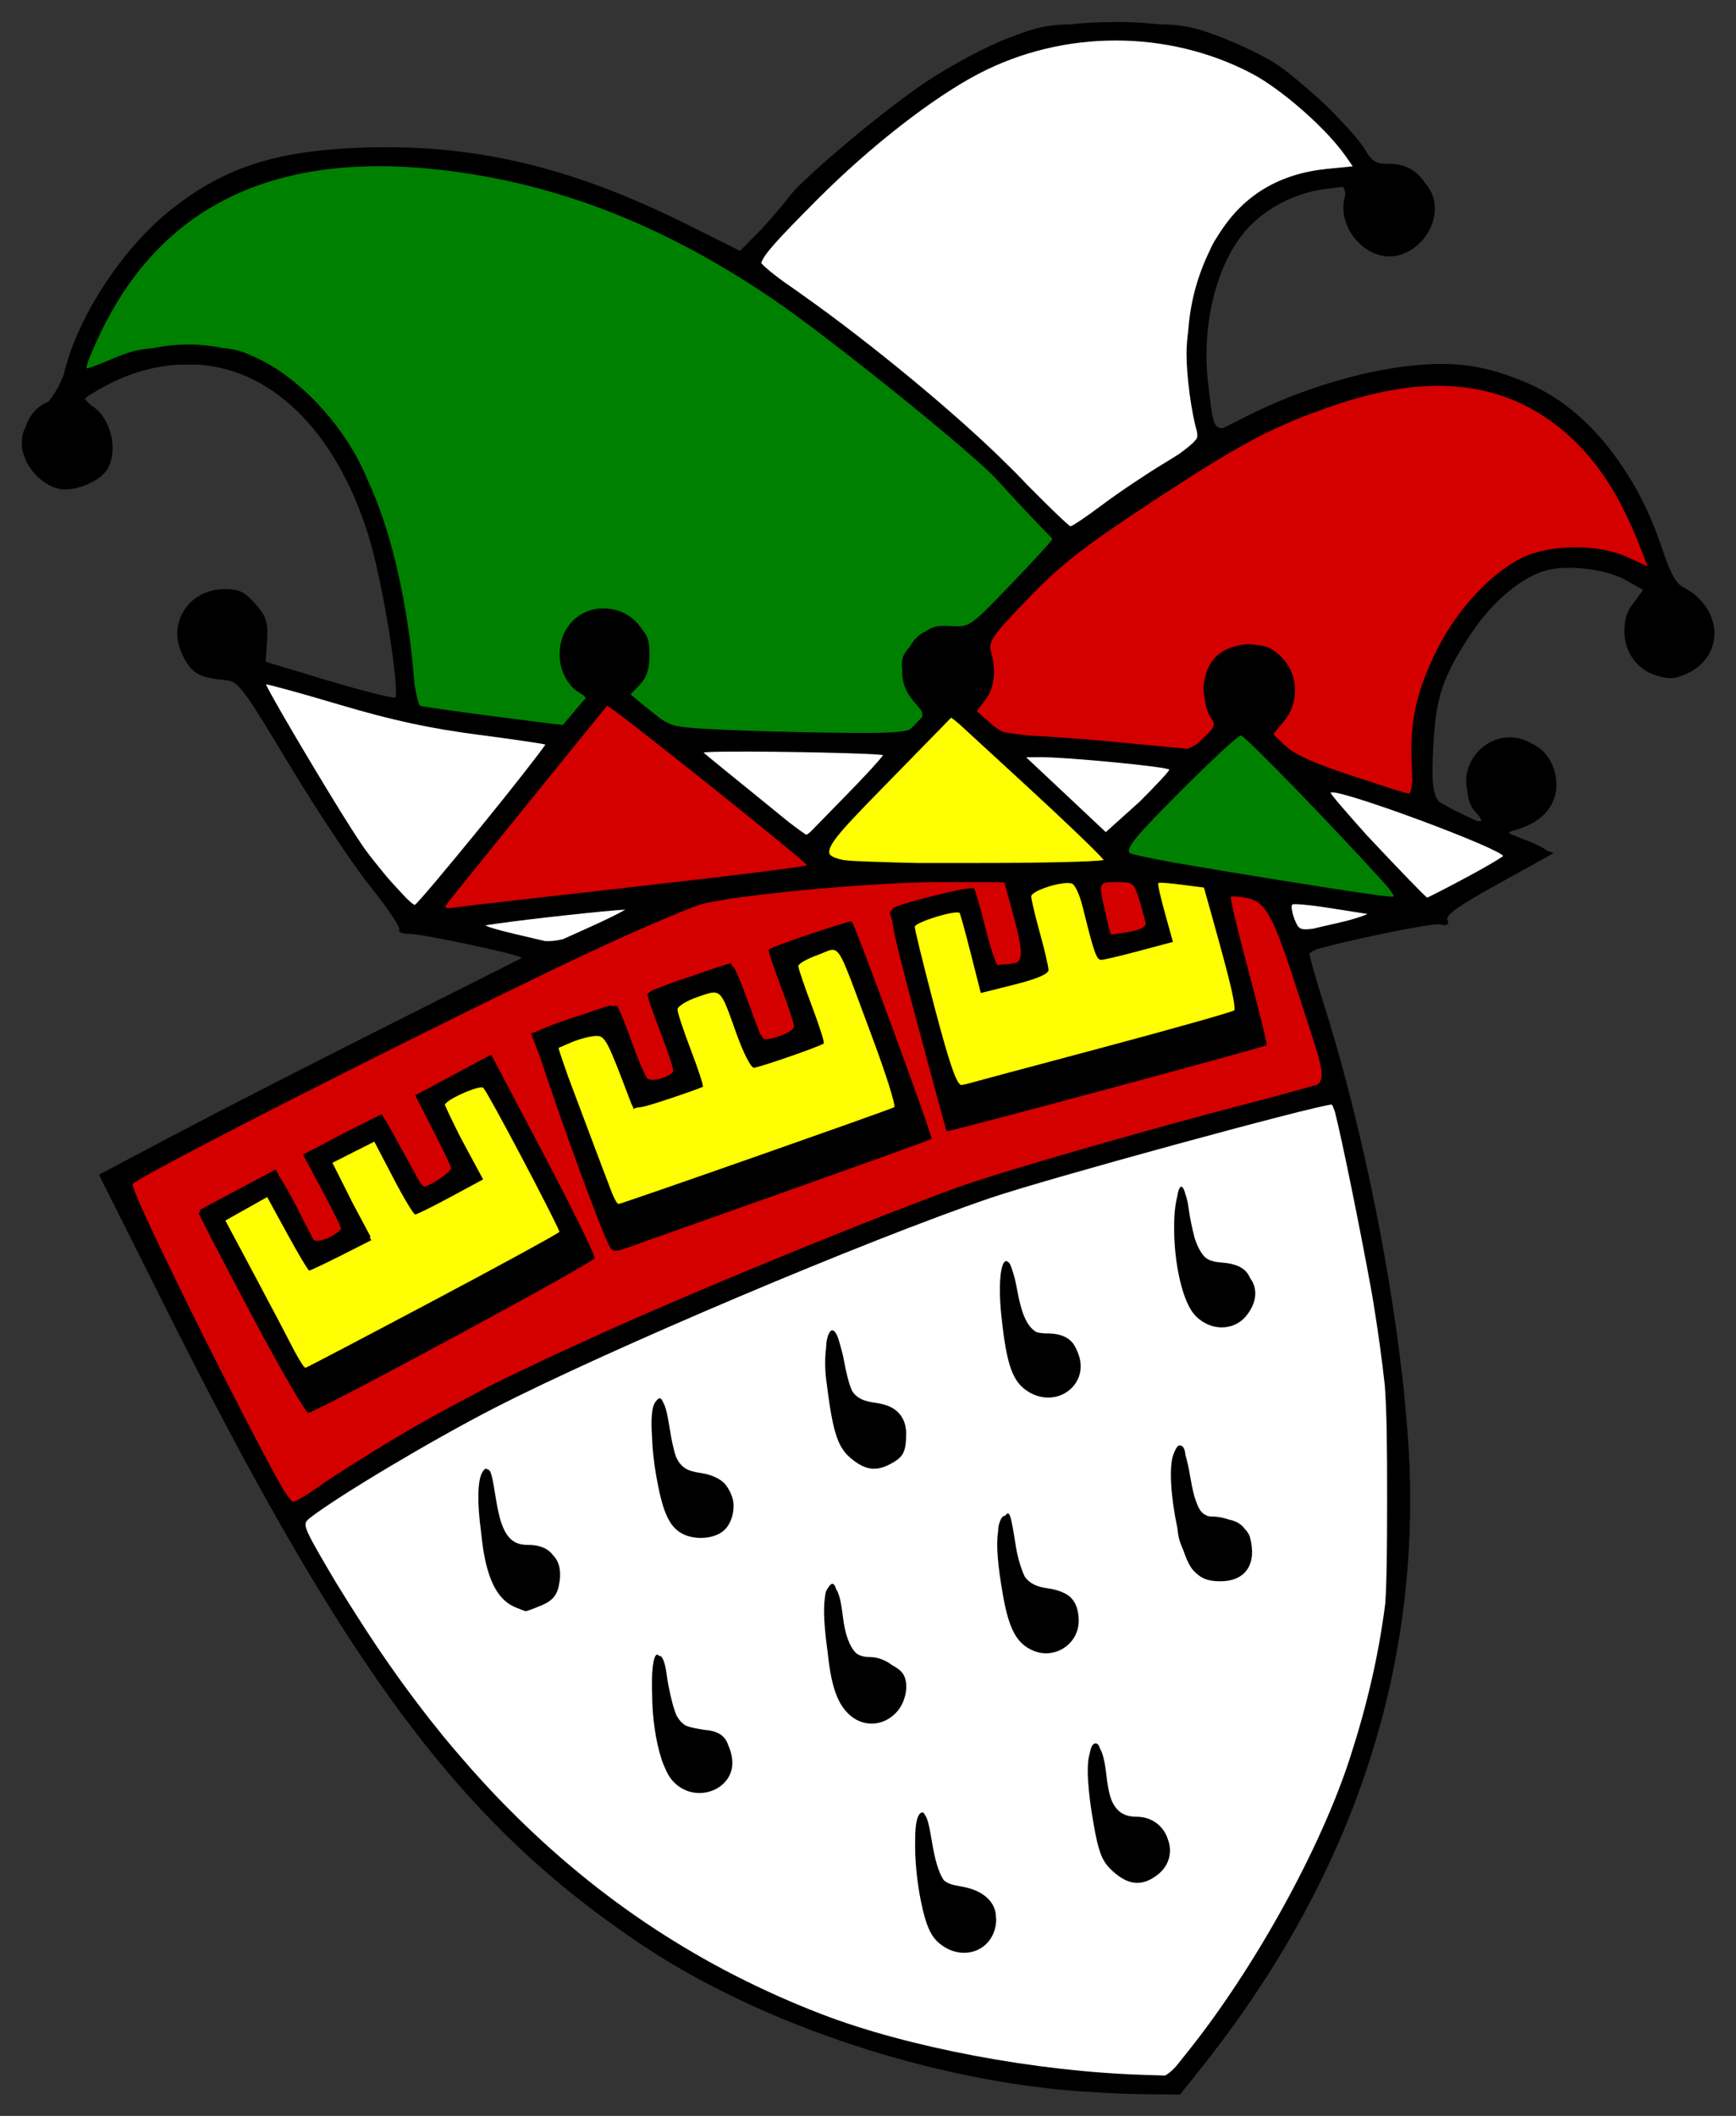
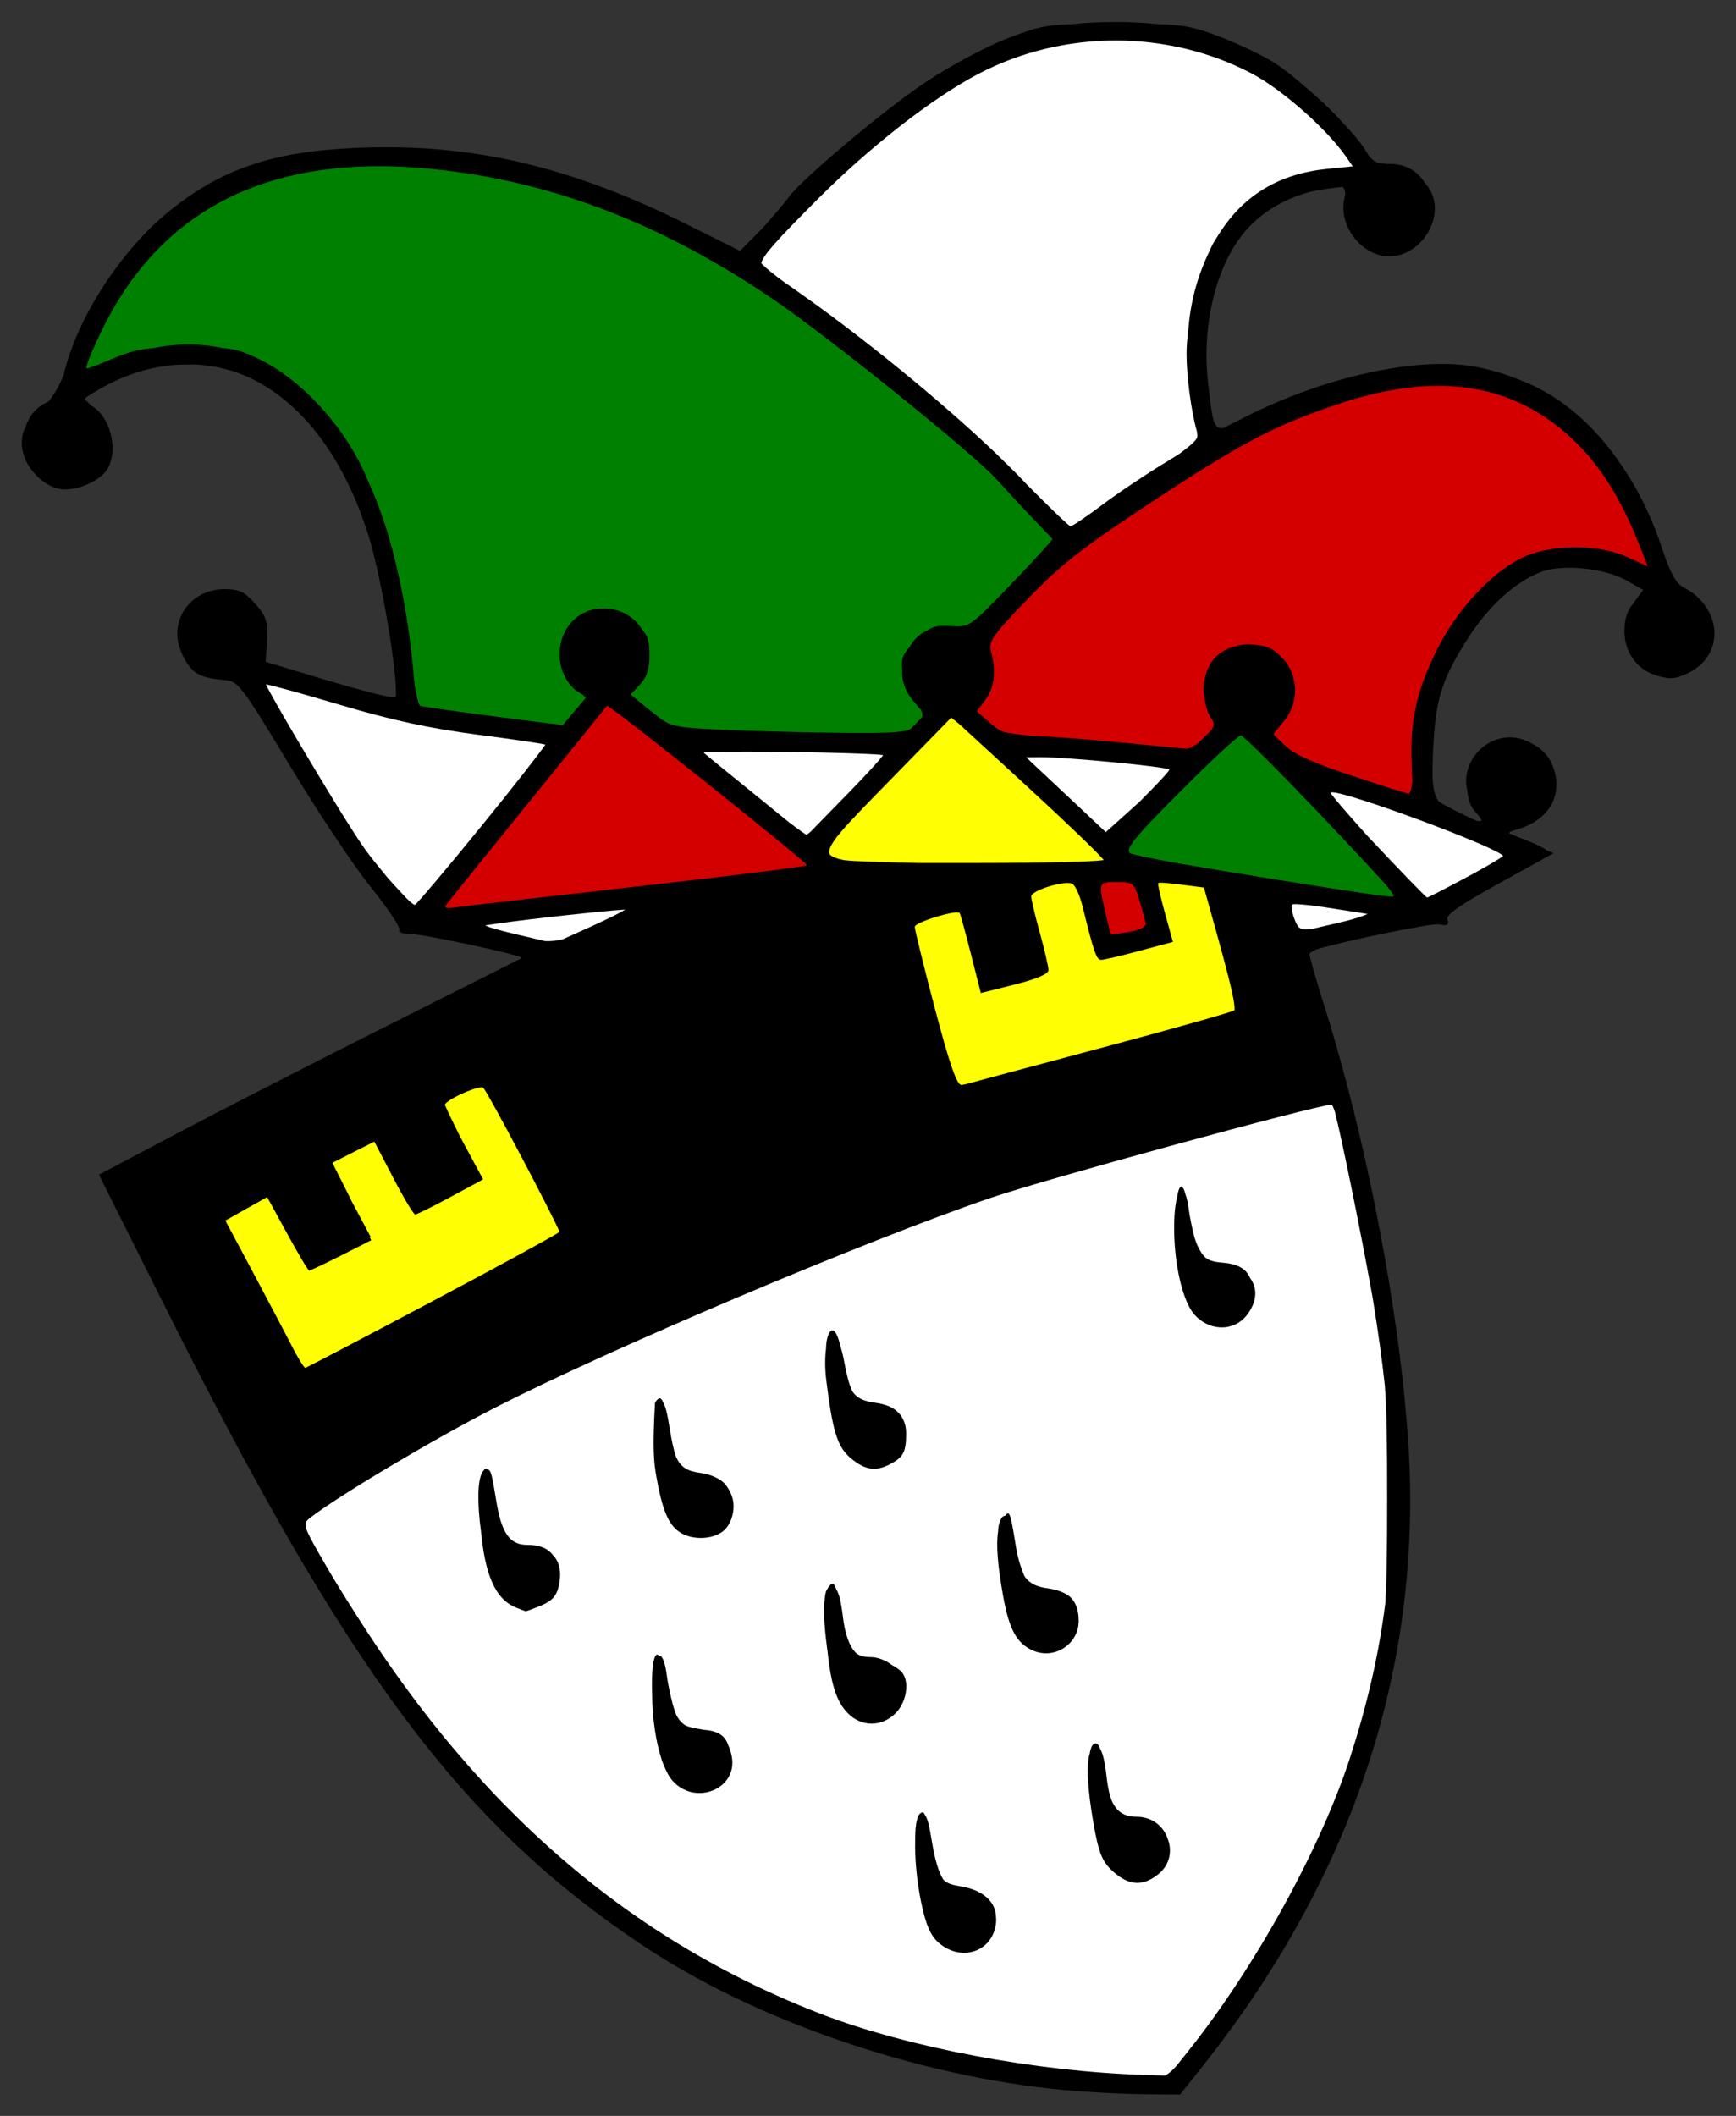
<svg xmlns="http://www.w3.org/2000/svg" version="1.0" width="393.98" height="480" id="svg2">
  <rect width="100%" height="100%" fill="#333333" stroke="none" />
  <defs id="defs5" />
  <g transform="matrix(0.979,0,0,0.979,138.838,12.95)" id="g2510">
    <path d="M 116.741,-8.123 C 113.007,-8.108 109.746,-7.961 106.71,-7.623 C 100.138,-7.415 98.083,-6.751 91.897,-4.404 C 86.92,-2.516 78.757,1.834 72.897,5.721 C 63.26,12.113 43.935,28.338 40.96,32.533 C 40.233,33.559 37.54,36.759 34.929,39.658 C 34.898,39.692 34.865,39.718 34.835,39.752 L 29.741,44.908 L 17.835,38.971 C -9.782,25.139 -32.883,19.81 -59.821,21.065 C -78.776,21.948 -90.495,25.949 -102.509,35.627 C -113.75,44.683 -124.044,60.591 -127.04,73.596 C -127.043,73.607 -127.038,73.617 -127.04,73.627 C -128.102,76.242 -129.172,78.129 -130.603,79.846 C -133.226,80.939 -135.023,82.963 -135.853,85.69 C -136.532,86.875 -136.759,88.005 -136.759,89.627 C -136.759,90.788 -136.443,91.98 -135.946,93.127 C -135.91,93.211 -135.891,93.294 -135.853,93.377 C -135.674,93.84 -135.448,94.292 -135.134,94.721 C -133.215,97.782 -129.875,100.19 -126.79,100.19 C -122.931,100.19 -118.175,97.84 -116.79,95.252 C -114.326,90.647 -116.337,83.166 -120.665,80.752 C -120.698,80.734 -120.726,80.708 -120.759,80.69 L -122.165,79.252 C -121.87,78.775 -120.79,78.14 -118.665,76.908 C -113.038,73.646 -107.07,71.78 -101.196,71.315 C -100.287,71.286 -99.388,71.252 -98.384,71.252 C -97.574,71.252 -96.893,71.246 -96.196,71.252 C -91.73,71.518 -87.375,72.626 -83.353,74.596 C -72.177,80.067 -63.124,91.642 -57.54,107.471 C -57.299,108.163 -57.051,108.857 -56.821,109.565 C -56.699,109.941 -56.565,110.309 -56.446,110.69 C -56.392,110.865 -56.344,111.044 -56.29,111.221 C -53.223,121.383 -49.722,142.756 -50.04,148.002 C -50.074,148.195 -50.136,148.316 -50.196,148.377 C -50.508,148.688 -57.425,146.968 -65.571,144.533 L -80.228,140.127 L -79.915,135.44 C -79.769,133.236 -79.791,131.864 -80.165,130.69 C -80.168,130.68 -80.162,130.668 -80.165,130.658 C -80.491,129.297 -81.244,128.253 -82.696,126.627 C -85.147,123.884 -86.389,123.283 -89.728,123.283 C -91.461,123.283 -93.035,123.635 -94.415,124.221 C -94.753,124.352 -95.072,124.489 -95.384,124.69 C -99.065,126.706 -101.07,130.631 -100.665,134.596 C -100.66,134.66 -100.672,134.72 -100.665,134.783 C -100.66,134.826 -100.64,134.866 -100.634,134.908 C -100.574,135.402 -100.46,135.906 -100.321,136.408 C -100.316,136.428 -100.327,136.451 -100.321,136.471 C -100.251,136.701 -100.159,136.93 -100.071,137.158 C -99.754,138.063 -99.358,138.976 -98.79,139.908 C -96.86,143.074 -95.172,143.861 -89.29,144.408 C -86.61,144.658 -85.298,146.423 -74.79,163.908 C -68.436,174.482 -59.986,187.206 -55.978,192.19 C -52.471,196.55 -49.702,200.559 -49.29,201.846 C -49.288,201.855 -49.293,201.868 -49.29,201.877 C -49.241,202.043 -49.22,202.159 -49.259,202.221 C -49.593,202.762 -48.484,203.19 -46.728,203.19 C -43.798,203.19 -21.709,207.896 -20.915,208.69 C -20.89,208.715 -21.111,208.876 -21.54,209.127 C -21.559,209.138 -21.614,209.147 -21.634,209.158 L -51.071,223.971 C -68.286,232.619 -90.582,244.022 -100.603,249.315 L -118.821,258.94 L -118.665,259.252 L -118.728,259.283 L -104.103,288.471 C -61.223,374.197 -35.062,409.29 6.929,437.408 C 33.08,454.92 70.69,467.862 104.741,471.065 C 109.691,471.53 117.791,471.975 122.741,472.033 L 131.741,472.127 L 137.085,465.408 C 170.948,422.672 187.028,375.691 184.897,325.69 C 184.707,321.212 184.317,316.411 183.835,311.408 C 183.805,311.003 183.773,310.645 183.741,310.252 C 183.662,309.282 183.552,308.363 183.46,307.471 C 183.381,306.741 183.294,305.99 183.21,305.252 C 183.194,305.129 183.163,305.001 183.147,304.877 C 179.984,277.449 173.143,244.753 164.835,218.721 C 164.424,217.433 164.064,216.229 163.71,215.065 C 163.511,214.412 163.354,213.847 163.179,213.252 C 162.902,212.288 162.696,211.618 162.491,210.877 C 162.365,210.423 162.308,210.161 162.21,209.783 C 162.177,209.663 162.145,209.581 162.116,209.471 C 161.915,208.712 161.799,208.203 161.772,208.002 C 161.771,207.989 161.742,207.919 161.741,207.908 C 161.717,207.643 162.284,207.24 163.21,206.815 C 163.226,206.81 163.255,206.789 163.272,206.783 C 169.242,204.952 189.975,200.621 191.804,200.971 C 193.29,201.255 193.881,201.158 193.866,200.565 C 193.953,200.464 193.914,200.292 193.741,200.033 C 193.727,200.012 193.726,199.994 193.71,199.971 C 193.702,199.951 193.718,199.929 193.71,199.908 C 193.278,198.784 196.371,196.615 205.741,191.44 L 218.335,184.471 L 216.616,183.783 C 216.244,183.333 213.95,182.202 211.397,181.252 C 210.124,180.778 209.001,180.314 208.054,179.877 C 207.951,179.586 208.437,179.376 209.366,179.127 C 216.318,177.268 219.897,172.464 218.772,166.471 C 218.075,162.751 215.928,160.312 213.272,159.065 C 205.275,154.359 196.337,162.012 198.335,170.096 C 198.537,172.236 199.138,173.785 200.272,175.002 C 201.802,176.645 202.012,177.301 200.616,177.002 C 197.929,175.889 193.743,173.787 191.741,172.533 C 190.121,170.431 190.042,166.951 190.491,158.846 C 191.075,148.304 192.706,143.504 198.991,133.908 C 203.754,126.637 210.205,121.026 215.96,119.127 C 220.914,117.492 230.284,118.505 235.116,121.221 L 239.085,123.471 L 236.96,126.377 C 236.915,126.438 236.878,126.504 236.835,126.565 C 235.478,128.106 234.805,130.161 234.772,132.283 C 234.418,137.078 237.18,141.804 242.116,143.283 C 245.328,144.246 246.549,144.134 249.46,142.752 C 256.345,139.485 257.364,131.756 252.897,126.408 C 252.055,125.4 251.035,124.449 249.804,123.658 C 249.772,123.638 249.742,123.616 249.71,123.596 C 249.553,123.492 249.42,123.433 249.272,123.346 C 249.056,123.219 248.813,123.09 248.585,122.971 C 248.532,122.943 248.482,122.904 248.429,122.877 C 246.741,122.021 245.395,119.598 243.647,114.346 C 243.643,114.333 243.62,114.327 243.616,114.315 C 243.536,114.063 243.448,113.814 243.366,113.565 C 241.603,108.206 239.36,103.246 236.71,98.752 C 236.606,98.573 236.502,98.399 236.397,98.221 C 235.943,97.466 235.5,96.73 235.022,96.002 C 234.738,95.557 234.439,95.124 234.147,94.69 C 228.56,86.366 221.69,80.036 213.96,76.315 C 212.348,75.539 210.693,74.847 209.022,74.252 C 208.886,74.204 208.753,74.143 208.616,74.096 C 205.657,72.983 202.59,72.144 199.429,71.627 C 186.267,69.477 165.161,74.166 147.241,83.19 L 141.741,85.971 L 141.71,85.971 C 140.565,86.098 139.95,85.557 139.522,84.19 C 139.453,83.967 139.396,83.708 139.335,83.44 L 139.21,82.971 C 139.205,82.951 139.215,82.928 139.21,82.908 C 138.908,81.339 138.685,79.105 138.304,76.096 C 136.59,62.583 139.996,48.341 146.866,40.315 C 151.244,35.2 158.168,31.53 165.21,30.596 L 169.397,30.065 C 169.788,30.338 169.973,30.84 170.054,31.752 C 170.054,31.761 170.053,31.774 170.054,31.783 L 169.804,32.94 C 168.434,39.175 173.955,46.19 180.241,46.19 C 186.471,46.19 191.863,39.486 190.616,33.252 C 190.315,31.746 189.514,30.301 188.429,29.065 C 186.828,26.534 184.141,24.752 180.429,24.752 C 177.132,24.752 176.285,24.276 174.647,21.502 C 173.629,19.777 171.437,17.241 168.835,14.533 C 168.589,14.266 168.339,13.989 168.085,13.721 C 168.045,13.68 168,13.637 167.96,13.596 C 166.203,11.755 164.257,9.927 162.241,8.19 C 162.068,8.04 161.915,7.869 161.741,7.721 C 161.661,7.65 161.571,7.604 161.491,7.533 C 158.308,4.736 155.208,2.253 152.929,0.908 C 149.831,-0.918 143.994,-3.619 139.96,-5.092 C 134.985,-6.908 132.715,-7.476 126.116,-7.654 C 126.049,-7.656 125.997,-7.684 125.929,-7.685 C 123.009,-7.989 119.966,-8.135 116.741,-8.123 z" id="path2473" style="fill:#000000" />
    <path d="M 116.71,-3.842 C 127.671,-3.855 138.619,-1.307 148.366,3.815 C 155.315,7.466 165.705,16.607 170.116,22.94 L 171.772,25.315 L 165.804,25.908 C 154.794,27.025 146.593,31.914 140.991,40.658 C 140.953,40.713 140.904,40.759 140.866,40.815 C 140.729,41.031 140.594,41.249 140.46,41.471 C 140.209,41.859 139.944,42.259 139.71,42.658 C 139.243,43.455 138.788,44.393 138.335,45.44 C 138.295,45.524 138.249,45.604 138.21,45.69 C 135.621,51.307 134.121,56.962 133.647,63.283 C 133.394,65.24 133.241,67.105 133.241,68.721 C 133.241,74.094 134.357,82.27 135.647,86.752 C 135.653,86.771 135.642,86.796 135.647,86.815 C 135.749,87.342 135.793,87.788 135.679,88.221 C 135.256,89.046 133.958,90.187 131.647,91.877 C 130.741,92.455 129.713,93.12 128.397,93.908 C 124.125,96.468 117.572,100.855 113.835,103.658 C 110.097,106.462 106.722,108.739 106.335,108.721 C 106.008,108.706 101.634,104.512 96.179,99.002 C 95.892,98.713 95.628,98.393 95.335,98.096 C 94.347,97.049 93.125,95.812 91.804,94.533 C 80.355,83.096 60.391,66.569 44.616,55.408 C 44.433,55.279 44.267,55.161 44.085,55.033 C 42.889,54.171 41.735,53.353 40.679,52.627 C 40.542,52.533 40.437,52.468 40.304,52.377 C 37.724,50.54 35.551,48.77 34.647,47.752 C 35.072,45.908 38.545,42.13 47.71,32.94 C 59.867,20.748 74.371,9.45 84.96,3.908 C 94.793,-1.238 105.749,-3.828 116.71,-3.842 z" id="path2471" style="fill:#ffffff" />
    <path d="M -53.509,25.283 C -49.106,25.299 -44.537,25.585 -39.759,26.127 C -12.955,29.169 11.795,38.761 37.241,56.002 C 50.086,64.705 83.714,91.773 89.179,97.815 C 91.607,100.499 95.609,104.821 98.085,107.408 L 101.929,111.408 C 102.055,111.579 102.117,111.685 102.116,111.721 C 102.108,112.011 97.783,116.719 92.522,122.19 C 82.996,132.097 82.948,132.118 78.522,131.846 C 75.792,131.678 74.517,131.845 72.929,133.002 C 71.291,133.682 70.079,134.889 69.054,136.69 C 67.348,138.587 67.069,139.668 67.335,142.096 C 67.203,144.61 68.033,146.98 69.866,149.158 L 71.679,151.283 C 71.978,151.867 72.094,152.397 71.96,152.908 L 70.21,154.752 C 69.795,155.194 69.433,155.541 68.991,155.846 C 67.011,156.567 63.004,156.688 52.054,156.565 C 43.022,156.463 30.653,156.125 24.585,155.815 C 15.82,155.366 13.984,155.218 11.241,153.252 L 9.304,151.721 L 8.022,150.721 L 4.366,147.69 L 6.522,145.408 C 8.143,143.683 8.741,141.811 8.741,138.533 C 8.741,135.58 8.437,134.228 7.022,132.627 C 5.242,129.757 2.054,127.752 -1.978,127.752 C -7.592,127.752 -11.394,131.984 -11.978,136.783 C -11.986,136.836 -12.002,136.886 -12.009,136.94 C -12.011,136.961 -12.007,136.981 -12.009,137.002 C -12.025,137.126 -12.028,137.252 -12.04,137.377 C -12.05,137.52 -12.068,137.671 -12.071,137.815 C -12.136,139.001 -12.027,140.256 -11.665,141.565 C -11.112,143.569 -9.562,145.94 -8.228,146.815 L -6.665,147.815 L -6.009,148.471 L -8.696,151.627 L -11.321,154.752 L -14.259,154.44 L -27.384,152.752 C -36.184,151.617 -43.841,150.516 -44.415,150.315 C -44.74,150.201 -45.212,148.302 -45.696,145.565 L -46.009,142.158 C -47.035,130.624 -49.346,118.546 -52.415,108.815 C -53.6,105.057 -54.968,101.546 -56.478,98.252 C -56.95,97.136 -57.428,96.039 -57.915,95.033 C -62.998,84.533 -72.394,74.588 -81.415,70.158 C -84.936,68.43 -86.775,67.699 -90.29,67.408 C -95.413,66.332 -100.781,66.321 -106.29,67.44 C -109.968,67.728 -112.143,68.392 -115.821,69.94 C -118.257,70.965 -120.389,71.781 -121.571,72.158 C -121.681,72.09 -121.759,71.987 -121.759,71.846 C -121.759,71.173 -120.235,67.493 -118.384,63.658 C -105.981,37.969 -84.331,25.177 -53.509,25.283 z" id="path2469" style="fill:#008000" />
    <path d="M 192.647,76.19 C 202.238,76.381 210.672,79.193 218.054,84.627 C 226.767,91.041 232.98,99.798 238.21,113.065 L 240.147,118.033 L 235.46,115.877 C 228.608,112.742 217.465,112.848 210.866,116.096 C 210.543,116.255 210.223,116.448 209.897,116.627 C 209.65,116.763 209.396,116.886 209.147,117.033 C 208.894,117.18 208.65,117.342 208.397,117.502 C 208.325,117.548 208.251,117.58 208.179,117.627 C 207.964,117.767 207.769,117.914 207.554,118.065 C 201.425,122.235 195.229,129.472 191.335,137.252 C 186.561,146.789 184.995,153.848 185.429,163.721 C 185.526,165.93 185.525,166.359 185.585,167.721 C 185.402,169.648 185.113,170.694 184.71,170.658 C 184.461,170.636 183.097,170.223 181.272,169.69 C 178.953,168.926 177.305,168.383 172.46,166.815 C 163.112,163.788 158.336,161.667 156.272,159.69 L 153.616,157.19 C 153.611,157.18 153.621,157.168 153.616,157.158 C 153.544,157.024 153.484,156.91 153.429,156.783 L 155.772,153.971 C 159.429,149.625 159.248,143.041 155.335,139.127 C 153.382,137.174 152.09,136.448 149.616,136.252 C 147.889,135.914 146.083,136.001 144.366,136.596 C 144.327,136.61 144.28,136.613 144.241,136.627 C 140.636,137.598 138.268,140.166 137.522,143.846 C 137.493,143.992 137.453,144.134 137.429,144.283 C 137.136,145.531 137.1,146.805 137.366,148.158 C 137.37,148.189 137.362,148.221 137.366,148.252 C 137.386,148.347 137.406,148.438 137.429,148.533 C 137.667,150.309 138.14,152.001 138.71,152.815 C 140.042,154.717 139.916,155.124 137.304,157.627 L 135.866,159.033 C 135.847,159.047 135.823,159.052 135.804,159.065 C 134.929,159.663 134.063,160.093 133.366,160.283 L 117.585,158.783 C 109.255,157.998 100.806,157.378 97.179,157.252 C 94.142,156.957 92.032,156.668 90.71,156.346 C 89.759,155.914 88.855,155.3 87.804,154.377 L 84.616,151.565 L 86.585,148.971 C 88.69,146.151 89.16,142.357 87.96,137.94 C 87.275,135.419 88.02,134.284 96.46,125.533 C 104.095,117.617 109.042,113.739 124.366,103.627 C 145.983,89.362 153.458,85.425 168.085,80.502 C 177.029,77.492 185.188,76.041 192.647,76.19 z" id="path2467" style="fill:#d40000;fill-opacity:1" />
    <path d="M -80.165,145.377 C -79.58,145.33 -72.101,147.391 -63.103,150.065 C -50.831,153.71 -42.092,155.581 -30.915,157.033 C -22.926,158.071 -16.234,159.056 -15.384,159.315 C -17.011,161.662 -22.871,169.164 -29.884,177.783 C -38.141,187.931 -45.228,196.329 -45.634,196.44 C -45.864,196.502 -46.62,195.874 -47.634,194.877 L -49.853,192.502 C -50.392,191.924 -51.018,191.245 -51.634,190.533 C -51.652,190.512 -51.678,190.492 -51.696,190.471 C -51.925,190.207 -52.151,189.933 -52.384,189.658 C -52.935,189.006 -53.48,188.317 -54.04,187.627 C -54.759,186.74 -55.462,185.873 -56.103,185.033 C -56.743,184.194 -57.315,183.406 -57.79,182.721 C -58.384,181.865 -59.185,180.637 -60.134,179.158 C -60.766,178.173 -61.547,176.937 -62.29,175.752 C -62.54,175.35 -62.843,174.86 -63.103,174.44 C -63.195,174.292 -63.26,174.183 -63.353,174.033 C -69.844,163.511 -78.822,148.297 -80.165,145.377 z" id="path2465" style="fill:#ffffff" />
    <path d="M -1.103,150.315 C -0.753,149.848 45.139,186.45 45.21,187.252 C 45.236,187.544 28.975,189.585 8.835,191.846 C 8.189,191.918 7.645,191.992 6.991,192.065 C 6.488,192.121 6.061,192.164 5.554,192.221 C 3.214,192.484 1.626,192.684 -0.634,192.94 C -18.118,194.905 -33.357,196.623 -35.259,196.908 C -38.611,197.411 -39.059,197.28 -38.134,196.096 C -37.527,195.318 -29.033,184.79 -19.228,172.69 C -9.422,160.59 -1.265,150.532 -1.103,150.315 z" id="path2463" style="fill:#d40000;fill-opacity:1" />
    <path d="M 78.679,153.065 C 79.029,153.297 79.801,153.932 80.71,154.69 L 96.522,169.221 C 105.434,177.409 112.849,184.547 114.054,186.065 C 111.367,186.482 99.768,186.752 83.835,186.752 C 78.935,186.752 74.738,186.754 70.991,186.752 C 67.119,186.672 63.354,186.565 60.085,186.44 C 57.557,186.343 55.513,186.282 53.96,186.096 C 53.937,186.093 53.92,186.099 53.897,186.096 C 53.797,186.079 53.712,186.052 53.616,186.033 C 52.214,185.768 51.249,185.398 50.679,184.908 C 50.644,184.878 50.617,184.846 50.585,184.815 C 49.467,182.944 53.67,178.646 63.96,168.127 L 78.679,153.065 z" id="path2461" style="fill:#fffe02;fill-opacity:1" />
    <path d="M 145.835,157.19 C 146.733,157.19 166.631,177.67 179.116,191.44 C 180.482,192.946 181.413,194.33 181.179,194.502 C 181.046,194.599 180.018,194.508 178.304,194.315 C 177.91,194.27 177.36,194.185 176.897,194.127 C 166.977,192.735 143.322,188.922 129.96,186.596 C 129.914,186.587 129.881,186.573 129.835,186.565 C 129.568,186.518 129.437,186.485 129.179,186.44 C 123.942,185.459 120.355,184.71 120.085,184.44 C 119.062,183.416 121.314,180.671 131.772,170.19 C 138.897,163.049 145.218,157.19 145.835,157.19 z" id="path2459" style="fill:#008000" />
    <path d="M 27.741,160.94 C 38.878,160.879 60.675,161.303 62.897,161.752 C 62.127,162.893 58.609,166.705 54.272,171.127 L 46.147,179.44 C 46.131,179.454 46.101,179.488 46.085,179.502 C 45.553,179.958 45.238,180.19 45.147,180.19 C 44.961,180.19 43.485,179.132 41.46,177.596 C 41.315,177.486 41.236,177.43 41.085,177.315 L 33.366,171.033 C 27.436,166.236 22.536,162.255 21.304,161.19 C 21.284,161.035 23.867,160.961 27.741,160.94 z" id="path2457" style="fill:#ffffff" />
    <path d="M 99.241,162.221 C 105.281,162.175 129.241,164.493 129.241,165.127 C 129.241,165.45 126.156,168.78 122.335,172.565 C 122.324,172.575 122.314,172.585 122.304,172.596 L 114.522,179.596 L 105.085,170.721 L 96.054,162.252 L 99.241,162.221 z" id="path2455" style="fill:#ffffff" />
    <path d="M 166.897,170.377 C 170.257,170.102 205.162,183.054 206.647,185.127 C 205.471,185.99 202.174,187.917 198.272,190.002 C 193.397,192.607 189.234,194.752 189.022,194.752 C 188.725,194.752 181.545,187.256 175.085,180.377 C 170.456,175.226 166.471,170.616 166.647,170.44 C 166.687,170.4 166.785,170.386 166.897,170.377 z" id="path2453" style="fill:#ffffff" />
-     <path d="M 75.647,191.19 L 88.085,191.19 L 91.022,191.252 L 93.21,199.283 C 95.054,206.118 95.356,208.906 93.929,209.815 C 93.362,209.949 92.788,210.063 92.116,210.19 C 91.045,210.2 89.913,210.309 89.554,210.44 C 89.176,210.577 87.867,206.729 86.647,201.877 C 85.428,197.026 84.218,192.854 83.96,192.596 C 83.849,192.485 83.056,192.575 81.991,192.752 C 81.113,192.849 79.807,193.109 78.304,193.471 C 73.24,194.607 66.441,196.448 65.241,197.19 C 65.081,197.288 64.963,197.479 64.897,197.783 C 64.595,197.957 64.425,198.126 64.46,198.221 C 64.486,198.293 64.908,199.813 65.022,200.221 C 65.029,200.27 65.015,200.295 65.022,200.346 C 65.532,203.757 67.228,210.505 70.679,223.377 C 74.412,237.307 77.535,248.785 77.647,248.908 C 77.894,249.179 151.342,229.433 151.804,228.971 C 151.981,228.793 150.102,221.062 147.616,211.815 C 145.13,202.567 143.295,194.824 143.522,194.596 C 143.75,194.368 145.384,194.487 147.179,194.846 C 151.647,195.74 153.297,198.78 159.21,217.19 C 164.132,232.517 165.923,236.451 163.522,238.127 C 161.381,238.744 157.189,239.887 152.304,241.221 C 127.891,247.462 90.961,258.023 80.366,261.846 C 63.422,267.96 31.168,281.019 6.741,291.69 C 1.041,294.18 -4.133,296.531 -9.103,298.815 C -11.207,299.781 -13.361,300.75 -15.353,301.69 C -15.454,301.737 -15.564,301.799 -15.665,301.846 C -17.227,302.584 -18.76,303.309 -20.259,304.033 C -22.626,305.164 -24.894,306.222 -26.884,307.221 C -28.715,308.14 -30.779,309.247 -32.946,310.408 C -33.246,310.565 -33.556,310.721 -33.853,310.877 C -42.398,315.365 -50.034,319.771 -57.509,324.502 C -57.591,324.554 -57.677,324.606 -57.759,324.658 C -61.986,327.252 -65.697,329.646 -68.134,331.377 C -68.787,331.841 -69.425,332.286 -70.04,332.69 C -71.887,333.9 -73.436,334.752 -73.821,334.752 C -74.168,334.752 -74.916,333.863 -76.071,332.065 C -76.081,332.048 -76.093,332.019 -76.103,332.002 C -76.119,331.977 -76.149,331.934 -76.165,331.908 C -84.349,317.701 -112.031,262.067 -111.071,261.127 C -108.262,258.374 -25.183,216.451 0.71,204.721 C 9.702,200.647 18.78,196.854 20.897,196.283 C 28.86,194.139 60.573,191.19 75.647,191.19 z" id="path2451" style="fill:#d40000;fill-opacity:1" />
    <path d="M 115.71,191.19 C 116.127,191.178 116.628,191.19 117.179,191.19 C 121.048,191.19 121.109,191.269 122.616,196.408 C 123.169,198.295 123.605,199.923 123.804,200.908 C 123.486,201.7 122.588,202.045 120.991,202.502 C 120.53,202.585 120.159,202.67 119.647,202.752 L 115.804,203.346 C 115.717,203.171 115.573,202.878 115.46,202.596 L 114.429,198.221 C 112.993,192 112.787,191.27 115.71,191.19 z" id="path2449" style="fill:#d40000;fill-opacity:1" />
    <path d="M 126.866,191.346 C 127.489,191.267 129.68,191.456 132.147,191.783 L 137.272,192.44 L 138.71,197.565 C 141.333,206.914 142.907,212.718 143.71,216.315 C 143.74,216.452 143.775,216.652 143.804,216.783 C 143.899,217.254 144.012,217.727 144.085,218.127 C 144.109,218.257 144.126,218.412 144.147,218.533 C 144.193,218.8 144.239,219.058 144.272,219.283 C 144.359,219.921 144.389,220.457 144.366,220.815 C 144.357,220.838 144.347,220.866 144.335,220.877 C 143.946,221.241 129.891,225.215 113.116,229.69 C 96.782,234.047 83.451,237.612 81.96,238.033 C 81.957,238.034 81.9,238.033 81.897,238.033 C 81.456,238.127 81.148,238.19 81.054,238.19 C 79.984,238.19 78.289,233.304 74.897,220.44 C 72.323,210.677 70.235,202.166 70.241,201.533 C 70.25,200.483 79.979,197.505 80.647,198.346 C 80.806,198.545 81.973,202.779 83.241,207.783 L 85.554,216.877 L 93.397,214.908 C 98.485,213.631 101.241,212.465 101.241,211.565 C 101.241,210.801 100.341,206.909 99.241,202.94 C 98.141,198.97 97.241,195.18 97.241,194.502 C 97.241,193.132 104.742,190.778 106.71,191.533 C 107.4,191.798 108.491,194.187 109.147,196.846 C 111.791,207.557 112.363,209.19 113.46,209.19 C 114.089,209.19 118.083,208.243 122.335,207.096 L 130.085,205.033 L 128.241,198.377 C 127.48,195.634 126.878,193.19 126.71,192.065 C 126.654,191.689 126.667,191.452 126.71,191.408 C 126.731,191.387 126.777,191.357 126.866,191.346 z" id="path2447" style="fill:#fffe02;fill-opacity:1" />
    <path d="M 158.647,196.283 C 160.247,196.319 163.678,196.733 167.491,197.346 L 175.21,198.565 C 173.862,199.177 171.184,200.011 168.116,200.69 C 165.889,201.182 163.89,201.657 162.46,202.002 C 162.449,202.005 162.439,202 162.429,202.002 C 160.736,202.194 159.904,202.183 159.335,201.69 C 159.222,201.592 159.118,201.45 159.022,201.315 C 158.953,201.215 158.873,201.085 158.804,200.971 C 158.619,200.63 158.443,200.222 158.241,199.69 C 157.662,198.166 157.448,196.67 157.741,196.377 C 157.814,196.304 158.114,196.272 158.647,196.283 z" id="path2445" style="fill:#ffffff" />
    <path d="M 2.897,197.565 C 2.99,197.56 3.035,197.568 3.116,197.565 C 1.881,198.327 -1.058,199.771 -4.603,201.377 L -11.259,204.377 C -12.71,204.768 -14.009,204.897 -15.446,204.846 L -22.384,203.221 C -26.439,202.253 -28.588,201.633 -29.321,201.19 L -26.759,200.815 C -19.041,199.699 -1.558,197.812 2.897,197.565 z" id="path2443" style="fill:#ffffff" />
    <path d="M 55.366,200.315 C 53.128,200.696 37.239,206.075 36.397,206.783 C 36.2,206.95 37.437,210.742 39.147,215.221 C 40.857,219.699 42.241,223.941 42.241,224.627 C 42.241,225.868 37.077,227.838 35.304,227.533 C 35.292,227.531 35.284,227.536 35.272,227.533 C 35.03,227.293 34.719,226.862 34.366,226.252 C 34.346,226.217 34.324,226.164 34.304,226.127 C 33.718,224.67 32.717,222.01 31.679,219.096 C 30.228,215.028 28.685,211.32 28.241,210.846 C 28.191,210.793 28.077,210.735 27.929,210.721 C 27.868,210.577 27.661,210.02 27.647,210.002 C 27.544,209.868 23.686,211.118 19.054,212.783 C 18.843,212.859 18.825,212.865 18.616,212.94 C 15.682,213.857 12.749,214.897 10.741,215.752 C 10.524,215.829 9.517,216.19 9.429,216.221 C 9.308,216.262 9.212,216.341 9.147,216.471 C 8.573,216.779 8.241,217.051 8.241,217.221 C 8.241,217.691 9.591,221.561 11.241,225.846 C 12.891,230.131 14.241,234.174 14.241,234.815 C 14.241,235.286 13.615,235.784 12.741,236.19 C 12.644,236.235 12.531,236.272 12.429,236.315 C 12.148,236.415 11.89,236.505 11.554,236.627 C 11.498,236.647 11.453,236.67 11.397,236.69 C 10.201,237.026 8.931,237.12 8.335,236.752 C 7.89,236.477 6.273,232.75 4.741,228.471 C 3.209,224.192 1.649,220.335 1.272,219.908 C 1.178,219.802 0.693,219.849 0.022,219.971 C -0.094,219.857 -0.182,219.78 -0.259,219.783 C -0.709,219.805 -3.19,220.61 -6.353,221.721 C -6.431,221.748 -6.492,221.756 -6.571,221.783 C -10.572,223.046 -14.965,224.61 -17.04,225.627 L -18.696,226.252 L -16.415,232.315 C -12.523,244.351 -2.917,270.913 -0.603,275.408 C 0.181,276.931 0.676,276.96 4.022,275.752 C 6.08,275.01 22.594,269.145 40.741,262.721 C 58.888,256.297 73.931,250.875 74.147,250.658 C 74.501,250.305 56.482,201.269 55.647,200.315 C 55.628,200.293 55.515,200.289 55.366,200.315 z" id="path2441" style="fill:#000000" />
-     <path d="M 51.366,206.877 C 53.231,207.092 54.309,210.901 60.21,226.658 C 63.46,235.337 65.821,242.761 65.491,243.315 C 65.487,243.321 65.496,243.341 65.491,243.346 C 63.948,243.988 50.472,248.78 33.897,254.596 C 16.439,260.722 1.908,265.752 1.616,265.752 C 1.299,265.752 0.929,265.25 0.054,263.221 C -0.95,260.654 -2.702,255.958 -6.384,246.19 L -10.103,236.283 C -11.216,233.133 -12.08,230.631 -12.353,229.596 L -9.446,228.346 C -7.717,227.608 -5.257,226.933 -3.946,226.846 C -1.53,226.685 -1.28,227.169 4.491,242.408 C 4.565,242.603 4.651,242.766 4.741,242.908 C 4.749,242.921 4.764,242.927 4.772,242.94 L 5.054,243.721 L 5.897,243.408 C 6.964,243.415 8.921,242.843 12.96,241.502 C 17.25,240.077 20.918,238.761 21.116,238.596 C 21.314,238.43 20.076,234.637 18.366,230.158 C 16.656,225.68 15.241,221.416 15.241,220.69 C 15.241,219.963 17.35,218.662 19.929,217.783 C 25.442,215.905 25.075,215.534 28.96,226.44 C 30.478,230.702 32.263,234.19 32.929,234.19 C 34.053,234.19 48.276,229.259 49.147,228.565 C 49.363,228.393 48.125,224.487 46.397,219.908 C 44.669,215.33 43.241,211.154 43.241,210.627 C 43.241,210.101 45.292,208.937 47.804,208.033 C 49.488,207.428 50.518,206.78 51.366,206.877 z" id="path2439" style="fill:#fffe02;fill-opacity:1" />
    <path d="M -27.946,231.158 L -34.509,234.658 C -35.299,235.073 -35.937,235.439 -36.759,235.877 C -38.617,236.867 -40.493,237.851 -41.946,238.658 L -45.571,240.565 L -41.446,248.627 C -39.168,253.059 -37.271,257.036 -37.259,257.471 C -37.247,257.906 -38.695,259.174 -40.446,260.283 L -41.259,260.783 C -42.314,261.335 -43.194,261.752 -43.509,261.752 C -43.674,261.752 -44.114,261.199 -44.634,260.471 L -47.634,255.002 C -49.838,250.983 -52.007,247.054 -52.478,246.283 C -52.552,246.162 -52.651,246.05 -52.759,245.971 L -53.321,244.94 L -62.165,249.377 C -63.768,250.182 -65.175,250.946 -66.446,251.658 L -71.571,254.315 L -67.196,262.502 C -64.777,267.008 -62.768,271.01 -62.759,271.408 C -62.751,271.76 -63.793,272.587 -65.134,273.346 C -66.737,274.133 -68.39,274.514 -68.915,274.19 C -68.984,274.147 -69.11,274.054 -69.228,273.908 C -69.239,273.894 -69.247,273.861 -69.259,273.846 L -72.915,266.69 C -74.559,263.472 -76.131,260.752 -77.103,259.315 L -77.884,257.752 L -86.634,262.408 C -91.44,264.976 -95.443,267.109 -95.54,267.158 C -95.545,267.161 -95.376,267.48 -95.353,267.533 C -95.587,267.705 -95.759,267.824 -95.759,267.877 C -95.759,268.156 -90.291,278.687 -83.603,291.283 C -76.915,303.88 -70.952,314.18 -70.353,314.158 C -68.559,314.095 -4.314,279.419 -3.946,278.315 C -3.931,278.27 -3.987,278.143 -4.04,277.971 C -4.655,275.992 -9.637,265.896 -15.79,254.221 L -27.946,231.158 z" id="path2437" style="fill:#000000" />
    <path d="M -30.353,238.752 C -30.053,238.73 -29.856,238.772 -29.759,238.877 C -28.538,240.203 -13.791,268.146 -12.103,272.221 C -13.259,273.088 -25.847,279.949 -41.259,288.127 C -57.426,296.706 -70.814,303.724 -71.009,303.721 C -71.256,303.717 -71.871,302.89 -73.509,299.94 C -74.691,297.602 -78.773,289.834 -82.603,282.658 L -89.29,270.127 L -89.571,269.596 L -84.728,266.877 L -79.884,264.158 L -75.228,272.658 C -72.673,277.345 -70.378,281.19 -70.134,281.19 C -69.89,281.19 -66.566,279.622 -62.728,277.69 L -55.759,274.158 L -56.103,273.44 L -55.915,273.346 L -60.259,265.19 L -60.384,264.94 C -60.389,264.93 -60.379,264.918 -60.384,264.908 L -64.759,256.221 L -59.884,253.752 L -55.04,251.315 L -50.634,259.752 C -48.22,264.391 -45.942,268.183 -45.571,268.19 C -45.201,268.196 -41.502,266.365 -37.353,264.127 L -29.821,260.065 L -34.29,251.783 C -34.704,251.019 -35.066,250.315 -35.446,249.596 C -37.037,246.401 -38.325,243.686 -38.696,242.752 C -38.259,241.62 -32.369,238.901 -30.353,238.752 z" id="path2435" style="fill:#fffe02;fill-opacity:1" />
    <path d="M 166.866,242.721 C 166.902,242.718 166.9,242.722 166.929,242.721 C 167.156,243.08 167.362,243.588 167.616,244.346 C 167.636,244.422 167.658,244.452 167.679,244.533 C 167.681,244.542 167.676,244.556 167.679,244.565 C 169.249,250.711 173.377,270.967 175.991,285.315 C 176.103,285.931 176.228,286.628 176.335,287.221 C 176.417,287.721 176.505,288.256 176.585,288.752 C 177.666,295.441 178.546,301.77 179.21,307.846 C 179.644,313.991 179.75,321.318 179.741,334.19 C 179.733,346.47 179.646,353.244 179.304,358.377 C 177.776,370.397 175.052,382.056 171.085,394.252 C 164.276,415.186 149.114,442.646 133.679,462.002 L 130.804,465.596 C 129.766,466.713 128.945,467.391 128.241,467.721 L 123.366,467.565 C 98.324,466.802 68.56,461.192 48.491,453.44 C 21.022,442.829 -2.823,427.216 -23.884,405.94 C -24.887,404.927 -25.894,403.916 -26.884,402.877 C -26.894,402.867 -26.905,402.857 -26.915,402.846 C -28.886,400.778 -30.837,398.642 -32.759,396.471 C -33.725,395.38 -34.68,394.276 -35.634,393.158 C -36.754,391.847 -37.874,390.538 -38.978,389.19 C -39.396,388.679 -39.811,388.143 -40.228,387.627 C -40.738,386.993 -41.252,386.363 -41.759,385.721 C -46.246,380.043 -50.592,374.062 -54.821,367.752 C -57.524,363.72 -60.838,358.502 -63.821,353.658 C -64.82,351.994 -65.807,350.329 -66.79,348.627 C -70.597,342.035 -71.466,340.369 -70.759,339.283 C -70.755,339.277 -70.763,339.259 -70.759,339.252 C -70.626,339.103 -70.461,338.952 -70.29,338.783 C -70.222,338.716 -70.114,338.635 -70.04,338.565 C -63.534,333.487 -41.611,320.428 -27.259,313.065 C -0.763,299.471 58.859,274.221 87.741,264.377 C 100.686,259.965 162.373,243.119 166.866,242.721 z" id="path2433" style="fill:#ffffff" />
    <path d="M 131.96,261.752 C 131.604,261.846 131.284,262.699 131.054,264.19 C 130.77,265.243 130.531,266.748 130.429,268.721 C 129.964,277.637 131.987,287.725 134.929,291.221 C 138.327,295.26 144.137,295.432 147.179,291.565 C 149.635,288.442 149.746,285.267 147.96,282.908 C 147.067,280.731 145.049,279.633 141.554,279.346 C 140.944,279.296 140.426,279.243 139.96,279.158 C 139.902,279.146 139.859,279.139 139.804,279.127 C 139.485,279.058 139.193,278.955 138.929,278.877 C 138.919,278.874 138.906,278.88 138.897,278.877 C 138.829,278.857 138.775,278.836 138.71,278.815 C 137.515,278.342 136.839,277.49 135.991,275.846 C 135.766,275.409 135.535,274.85 135.304,274.19 C 135.224,273.962 135.132,273.686 135.054,273.44 C 135.038,273.382 135.038,273.311 135.022,273.252 C 134.504,271.296 133.994,268.804 133.741,266.877 C 133.549,265.412 133.296,264.359 133.022,263.627 C 132.676,262.289 132.302,261.662 131.96,261.752 z" id="path2431" style="fill:#000000" />
-     <path d="M 91.335,279.002 C 90.196,279.249 89.512,284.144 90.335,291.846 C 91.546,303.184 92.924,307.01 96.554,309.252 C 103.198,313.357 110.845,307.566 108.147,300.471 C 107.546,298.89 106.951,297.869 106.085,297.221 C 106.062,297.204 106.046,297.175 106.022,297.158 C 105.982,297.126 105.939,297.096 105.897,297.065 C 104.773,296.218 103.034,295.752 100.991,295.752 C 99.998,295.752 99.187,295.667 98.491,295.471 C 96.277,294.237 94.992,291.292 93.96,285.596 C 93.608,283.654 93.238,282.222 92.866,281.158 C 92.816,280.992 92.79,280.866 92.741,280.721 C 92.722,280.671 92.698,280.644 92.679,280.596 C 92.407,279.829 92.159,279.361 91.929,279.252 C 91.731,279.053 91.515,278.963 91.335,279.002 z" id="path2429" style="fill:#000000" />
    <path d="M 51.116,295.033 C 50.62,295.056 50.15,295.818 49.835,297.44 C 49.761,297.818 49.702,298.358 49.679,298.971 C 49.676,299.046 49.681,299.112 49.679,299.19 C 49.419,301.202 49.376,303.772 49.71,306.471 C 51.204,318.566 52.304,322.056 55.397,324.658 C 58.692,327.43 61.196,327.801 64.554,326.033 C 67.583,324.439 68.223,323.258 68.241,319.002 C 68.248,317.443 67.873,316.137 67.21,315.096 C 67.137,314.981 67.072,314.861 66.991,314.752 C 66.908,314.629 66.802,314.523 66.71,314.408 C 66.575,314.241 66.428,314.091 66.272,313.94 C 65.128,312.834 63.426,312.136 61.022,311.815 C 58.48,311.474 56.896,310.823 55.772,309.19 C 55.747,309.153 55.735,309.102 55.71,309.065 C 54.979,307.466 54.395,305.129 53.772,301.752 C 53.567,300.638 53.289,299.648 53.022,298.721 C 52.922,298.272 52.79,297.904 52.679,297.533 C 52.673,297.516 52.684,297.488 52.679,297.471 C 52.197,295.893 51.648,295.009 51.116,295.033 z" id="path2427" style="fill:#000000" />
-     <path d="M 11.147,310.783 C 10.822,310.765 10.468,311.13 10.022,311.783 C 9.228,312.949 9.068,315.996 9.335,319.721 C 9.42,322.448 9.746,325.579 10.304,328.752 C 11.669,336.519 13.066,339.935 15.616,341.721 C 18.615,343.821 23.868,343.563 26.241,341.19 C 27.463,339.968 28.241,337.846 28.241,335.752 C 28.241,334.754 28.029,333.838 27.647,332.971 C 27.624,332.919 27.609,332.866 27.585,332.815 C 27.488,332.577 27.369,332.364 27.241,332.127 C 27.001,331.682 26.72,331.221 26.366,330.783 C 25.282,329.445 23.004,328.406 20.46,328.065 C 17.595,327.68 16.015,326.84 14.897,324.346 C 14.325,322.722 13.853,320.487 13.366,317.408 C 12.882,314.344 12.422,312.503 11.897,311.721 C 11.659,311.135 11.425,310.799 11.147,310.783 z" id="path2425" style="fill:#000000" />
-     <path d="M 131.741,321.69 C 131.264,321.592 130.764,322.296 130.21,323.752 C 129.075,326.737 129.685,334.144 131.054,340.533 C 131.063,340.576 131.076,340.616 131.085,340.658 C 131.183,341.538 131.295,342.329 131.429,342.971 C 131.608,343.834 131.987,344.87 132.46,345.908 C 133.181,348.07 134.008,349.797 134.835,350.69 C 136.548,352.539 138.183,353.19 141.054,353.19 C 146.914,353.19 149.593,349.242 147.96,343.033 C 147.788,342.381 147.404,341.767 146.866,341.19 C 146.847,341.169 146.823,341.148 146.804,341.127 C 145.955,339.942 144.703,339.206 143.116,338.908 C 143.084,338.902 143.055,338.883 143.022,338.877 C 141.823,338.463 140.523,338.19 139.21,338.19 C 138.874,338.19 138.566,338.171 138.272,338.096 C 138.239,338.087 138.211,338.074 138.179,338.065 C 138.147,338.052 138.116,338.046 138.085,338.033 C 137.951,337.99 137.836,337.908 137.71,337.846 C 137.622,337.802 137.54,337.767 137.46,337.721 C 137.356,337.657 137.246,337.612 137.147,337.533 C 137.121,337.515 137.11,337.489 137.085,337.471 C 136.802,337.23 136.516,336.912 136.272,336.533 C 136.252,336.498 136.23,336.445 136.21,336.408 C 136.056,336.125 135.899,335.82 135.741,335.44 C 135.563,335.01 135.389,334.509 135.21,333.971 C 135.149,333.788 135.083,333.571 135.022,333.377 C 135.012,333.339 135.002,333.291 134.991,333.252 C 134.678,332.094 134.401,330.733 134.116,329.065 C 133.732,326.815 133.352,325.149 132.991,323.94 C 132.961,323.73 132.926,323.525 132.897,323.315 C 132.775,322.408 132.332,321.767 131.866,321.752 C 131.858,321.748 131.843,321.756 131.835,321.752 C 131.803,321.739 131.773,321.696 131.741,321.69 z" id="path2423" style="fill:#000000" />
+     <path d="M 11.147,310.783 C 10.822,310.765 10.468,311.13 10.022,311.783 C 9.42,322.448 9.746,325.579 10.304,328.752 C 11.669,336.519 13.066,339.935 15.616,341.721 C 18.615,343.821 23.868,343.563 26.241,341.19 C 27.463,339.968 28.241,337.846 28.241,335.752 C 28.241,334.754 28.029,333.838 27.647,332.971 C 27.624,332.919 27.609,332.866 27.585,332.815 C 27.488,332.577 27.369,332.364 27.241,332.127 C 27.001,331.682 26.72,331.221 26.366,330.783 C 25.282,329.445 23.004,328.406 20.46,328.065 C 17.595,327.68 16.015,326.84 14.897,324.346 C 14.325,322.722 13.853,320.487 13.366,317.408 C 12.882,314.344 12.422,312.503 11.897,311.721 C 11.659,311.135 11.425,310.799 11.147,310.783 z" id="path2425" style="fill:#000000" />
    <path d="M -29.196,327.096 C -29.433,327.137 -29.686,327.417 -29.978,327.877 C -31.216,329.831 -31.139,335.647 -30.321,341.565 C -30.317,341.606 -30.326,341.648 -30.321,341.69 C -30.302,341.826 -30.279,341.96 -30.259,342.096 C -30.046,344.137 -29.786,346.138 -29.415,347.908 C -28.088,354.24 -25.862,357.777 -22.259,359.252 C -21.159,359.702 -20.133,360.092 -19.978,360.127 C -19.823,360.162 -18.174,359.557 -16.321,358.783 C -13.868,357.758 -12.781,356.552 -12.29,354.315 C -11.59,351.127 -12.062,348.708 -13.634,347.127 C -14.842,345.52 -16.751,344.752 -19.54,344.752 C -22.648,344.752 -24.432,343.29 -25.759,339.19 C -26.165,337.8 -26.528,336.111 -26.853,334.096 C -27.723,328.695 -28.024,327.235 -28.821,327.283 C -28.948,327.151 -29.063,327.073 -29.196,327.096 z" id="path2421" style="fill:#000000" />
    <path d="M 91.804,337.471 C 91.617,337.489 91.409,337.709 91.147,338.033 C 90.618,337.97 90.103,338.655 89.71,340.221 C 89.617,340.589 89.589,341.108 89.554,341.69 C 89.073,344.736 89.452,349.475 90.71,356.533 C 92.112,364.402 93.907,367.673 97.741,369.283 C 102.707,371.369 108.241,367.727 108.241,362.377 C 108.241,360.548 107.879,359.071 107.179,357.94 C 106.737,357.227 106.178,356.655 105.46,356.221 C 105.452,356.216 105.436,356.226 105.429,356.221 C 105.252,356.109 105.061,356.008 104.866,355.908 C 104.857,355.904 104.844,355.912 104.835,355.908 C 104.794,355.888 104.751,355.866 104.71,355.846 C 103.714,355.363 102.487,355.011 101.022,354.815 C 98.561,354.485 96.916,353.741 95.741,352.127 C 94.977,350.535 94.108,347.73 93.772,345.658 C 92.76,339.416 92.433,337.409 91.804,337.471 z" id="path2419" style="fill:#000000" />
    <path d="M 51.179,353.783 C 50.864,353.762 50.503,354.122 50.085,354.783 C 50.061,354.821 50.045,354.869 50.022,354.908 C 49.735,355.218 49.534,355.789 49.429,356.721 C 49.395,356.907 49.392,357.11 49.366,357.315 C 49.05,359.761 49.235,363.533 49.897,368.502 C 49.927,368.726 49.959,368.961 49.991,369.19 C 50.812,377.182 52.149,381.192 54.772,383.815 C 57.937,386.979 62.592,386.964 65.804,383.752 C 68.211,381.345 69.028,376.898 67.491,374.596 C 67.004,373.866 66.048,373.179 64.929,372.596 C 64.906,372.579 64.889,372.551 64.866,372.533 C 63.411,371.441 61.618,370.752 59.835,370.752 C 58.595,370.752 57.588,370.505 56.772,369.94 C 56.706,369.894 56.649,369.834 56.585,369.783 C 55.072,368.231 54.058,365.431 53.585,361.44 C 53.18,358.024 52.693,355.963 52.022,355.033 C 52.017,355.026 52.027,355.009 52.022,355.002 C 51.748,354.189 51.493,353.805 51.179,353.783 z" id="path2417" style="fill:#000000" />
    <path d="M 10.46,370.19 C 9.631,370.386 9.134,374.112 9.366,379.533 C 9.387,384.828 10.202,390.251 11.491,394.252 C 11.494,394.262 11.488,394.274 11.491,394.283 C 11.624,394.719 11.781,395.121 11.929,395.502 C 12.017,395.731 12.115,395.947 12.21,396.158 C 12.738,397.43 13.301,398.475 13.929,399.221 C 19.141,405.415 29.335,401.377 27.804,393.721 C 27.6,392.705 27.331,391.87 26.991,391.158 C 26.988,391.149 26.994,391.137 26.991,391.127 C 26.981,391.105 26.971,391.086 26.96,391.065 C 26.193,388.82 24.406,387.808 21.241,387.596 C 20.908,387.528 20.609,387.471 20.241,387.408 C 18.826,387.167 17.824,386.93 17.085,386.596 C 17.065,386.587 17.041,386.574 17.022,386.565 C 16.29,386.094 15.683,385.435 15.147,384.533 C 15.128,384.5 15.104,384.473 15.085,384.44 C 14.917,384.068 14.758,383.65 14.585,383.158 C 13.912,381.246 13.088,377.523 12.741,374.877 C 12.322,371.683 11.631,370.303 10.991,370.502 C 10.807,370.261 10.622,370.151 10.46,370.19 z" id="path2415" style="fill:#000000" />
    <path d="M 112.147,390.752 C 111.494,390.752 111.056,391.591 110.804,393.096 C 109.957,395.651 110.283,401.463 111.741,409.69 C 112.262,412.625 112.708,414.572 113.241,416.065 C 113.929,417.99 114.76,419.138 116.21,420.44 C 119.865,423.722 123.042,423.938 126.616,421.127 C 129.146,419.137 129.832,416.235 129.147,413.69 C 129.139,413.658 129.125,413.628 129.116,413.596 C 129.075,413.403 128.985,413.222 128.929,413.033 C 128.055,410.134 125.42,407.752 121.647,407.752 C 118.839,407.752 117.032,406.632 115.866,403.94 C 115.836,403.87 115.802,403.793 115.772,403.721 C 115.746,403.643 115.736,403.551 115.71,403.471 C 115.669,403.365 115.624,403.268 115.585,403.158 C 115.168,401.775 114.883,400.089 114.647,398.002 C 114.307,394.997 113.807,392.972 113.21,392.002 C 112.888,391.065 112.572,390.752 112.147,390.752 z" id="path2413" style="fill:#000000" />
    <path d="M 72.085,406.752 C 70.906,406.752 70.313,409.087 70.335,413.158 C 70.334,413.192 70.336,413.218 70.335,413.252 C 70.219,417.221 70.702,422.725 71.741,427.69 C 72.812,432.812 73.889,435.293 75.772,436.94 C 80.61,441.168 87.394,439.429 88.866,433.565 C 89.105,432.614 89.173,431.687 89.054,430.815 C 89.051,430.795 89.056,430.772 89.054,430.752 C 88.911,427.47 86.062,424.766 81.147,423.94 C 78.882,423.559 77.732,423.203 76.929,422.408 C 75.79,420.718 74.905,417.778 74.179,413.315 C 73.62,409.886 73.171,408.025 72.647,407.44 C 72.454,407.012 72.256,406.752 72.085,406.752 z" id="path2388" style="fill:#000000" />
  </g>
</svg>